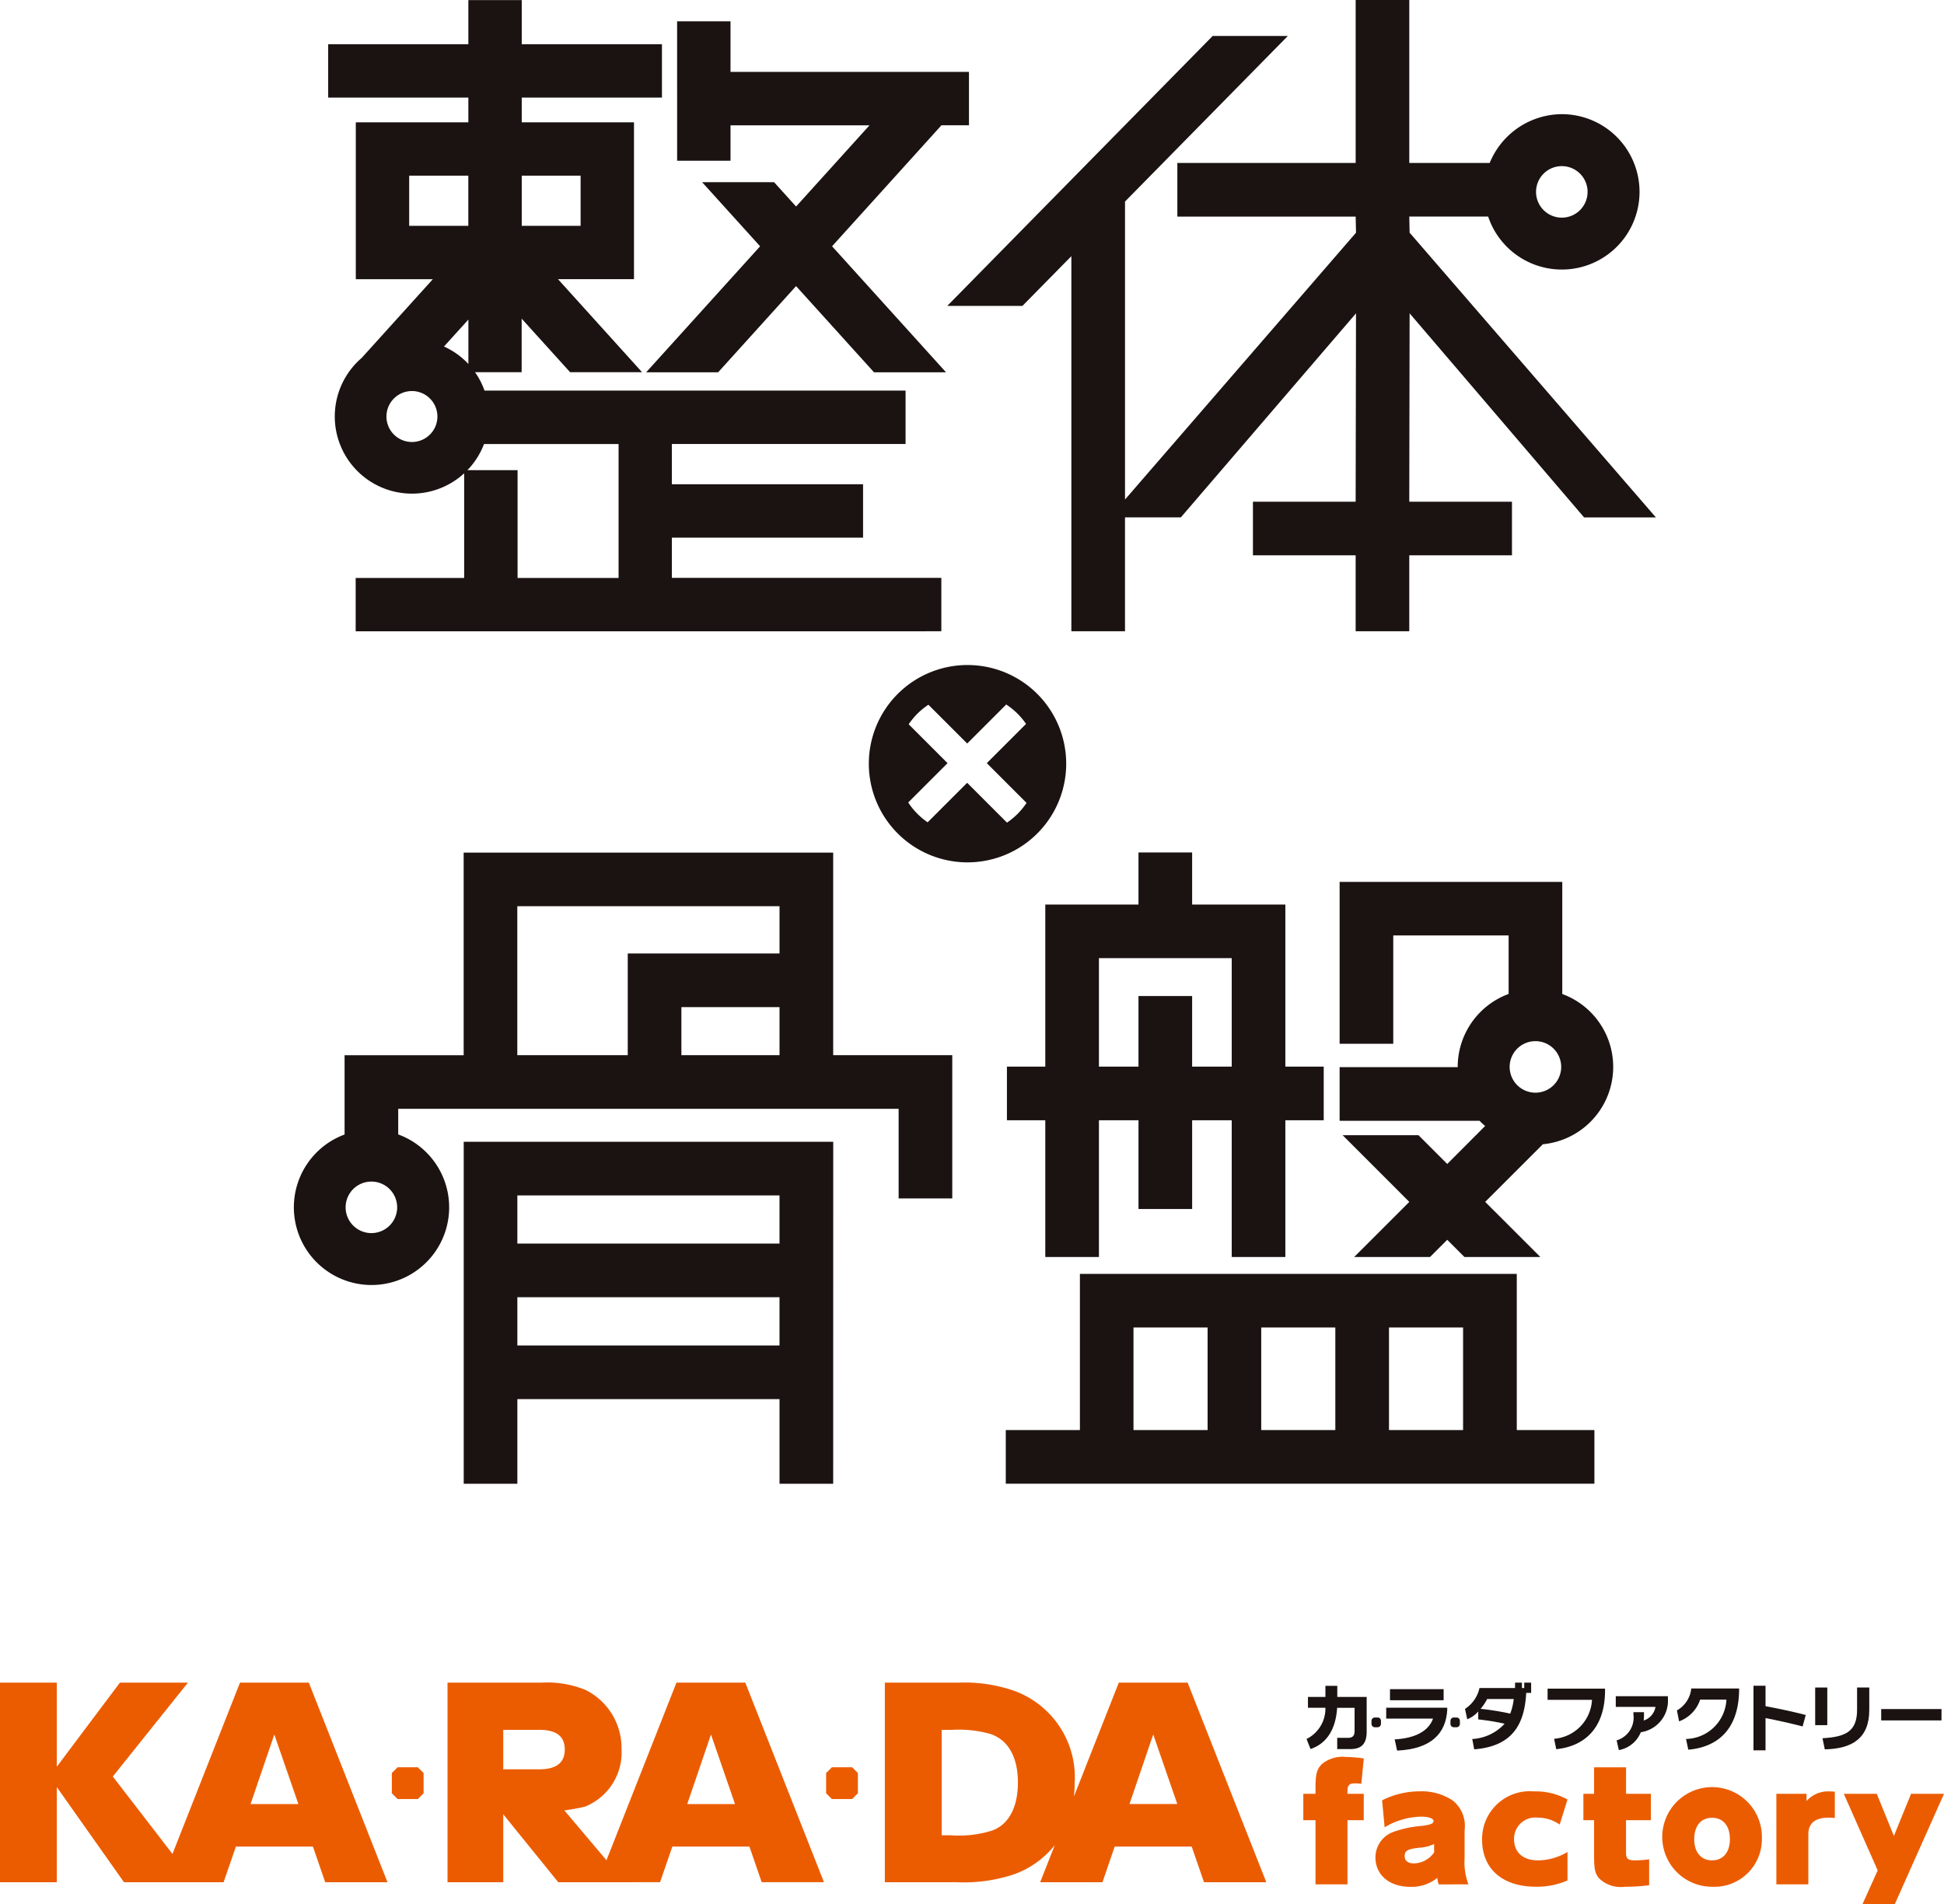
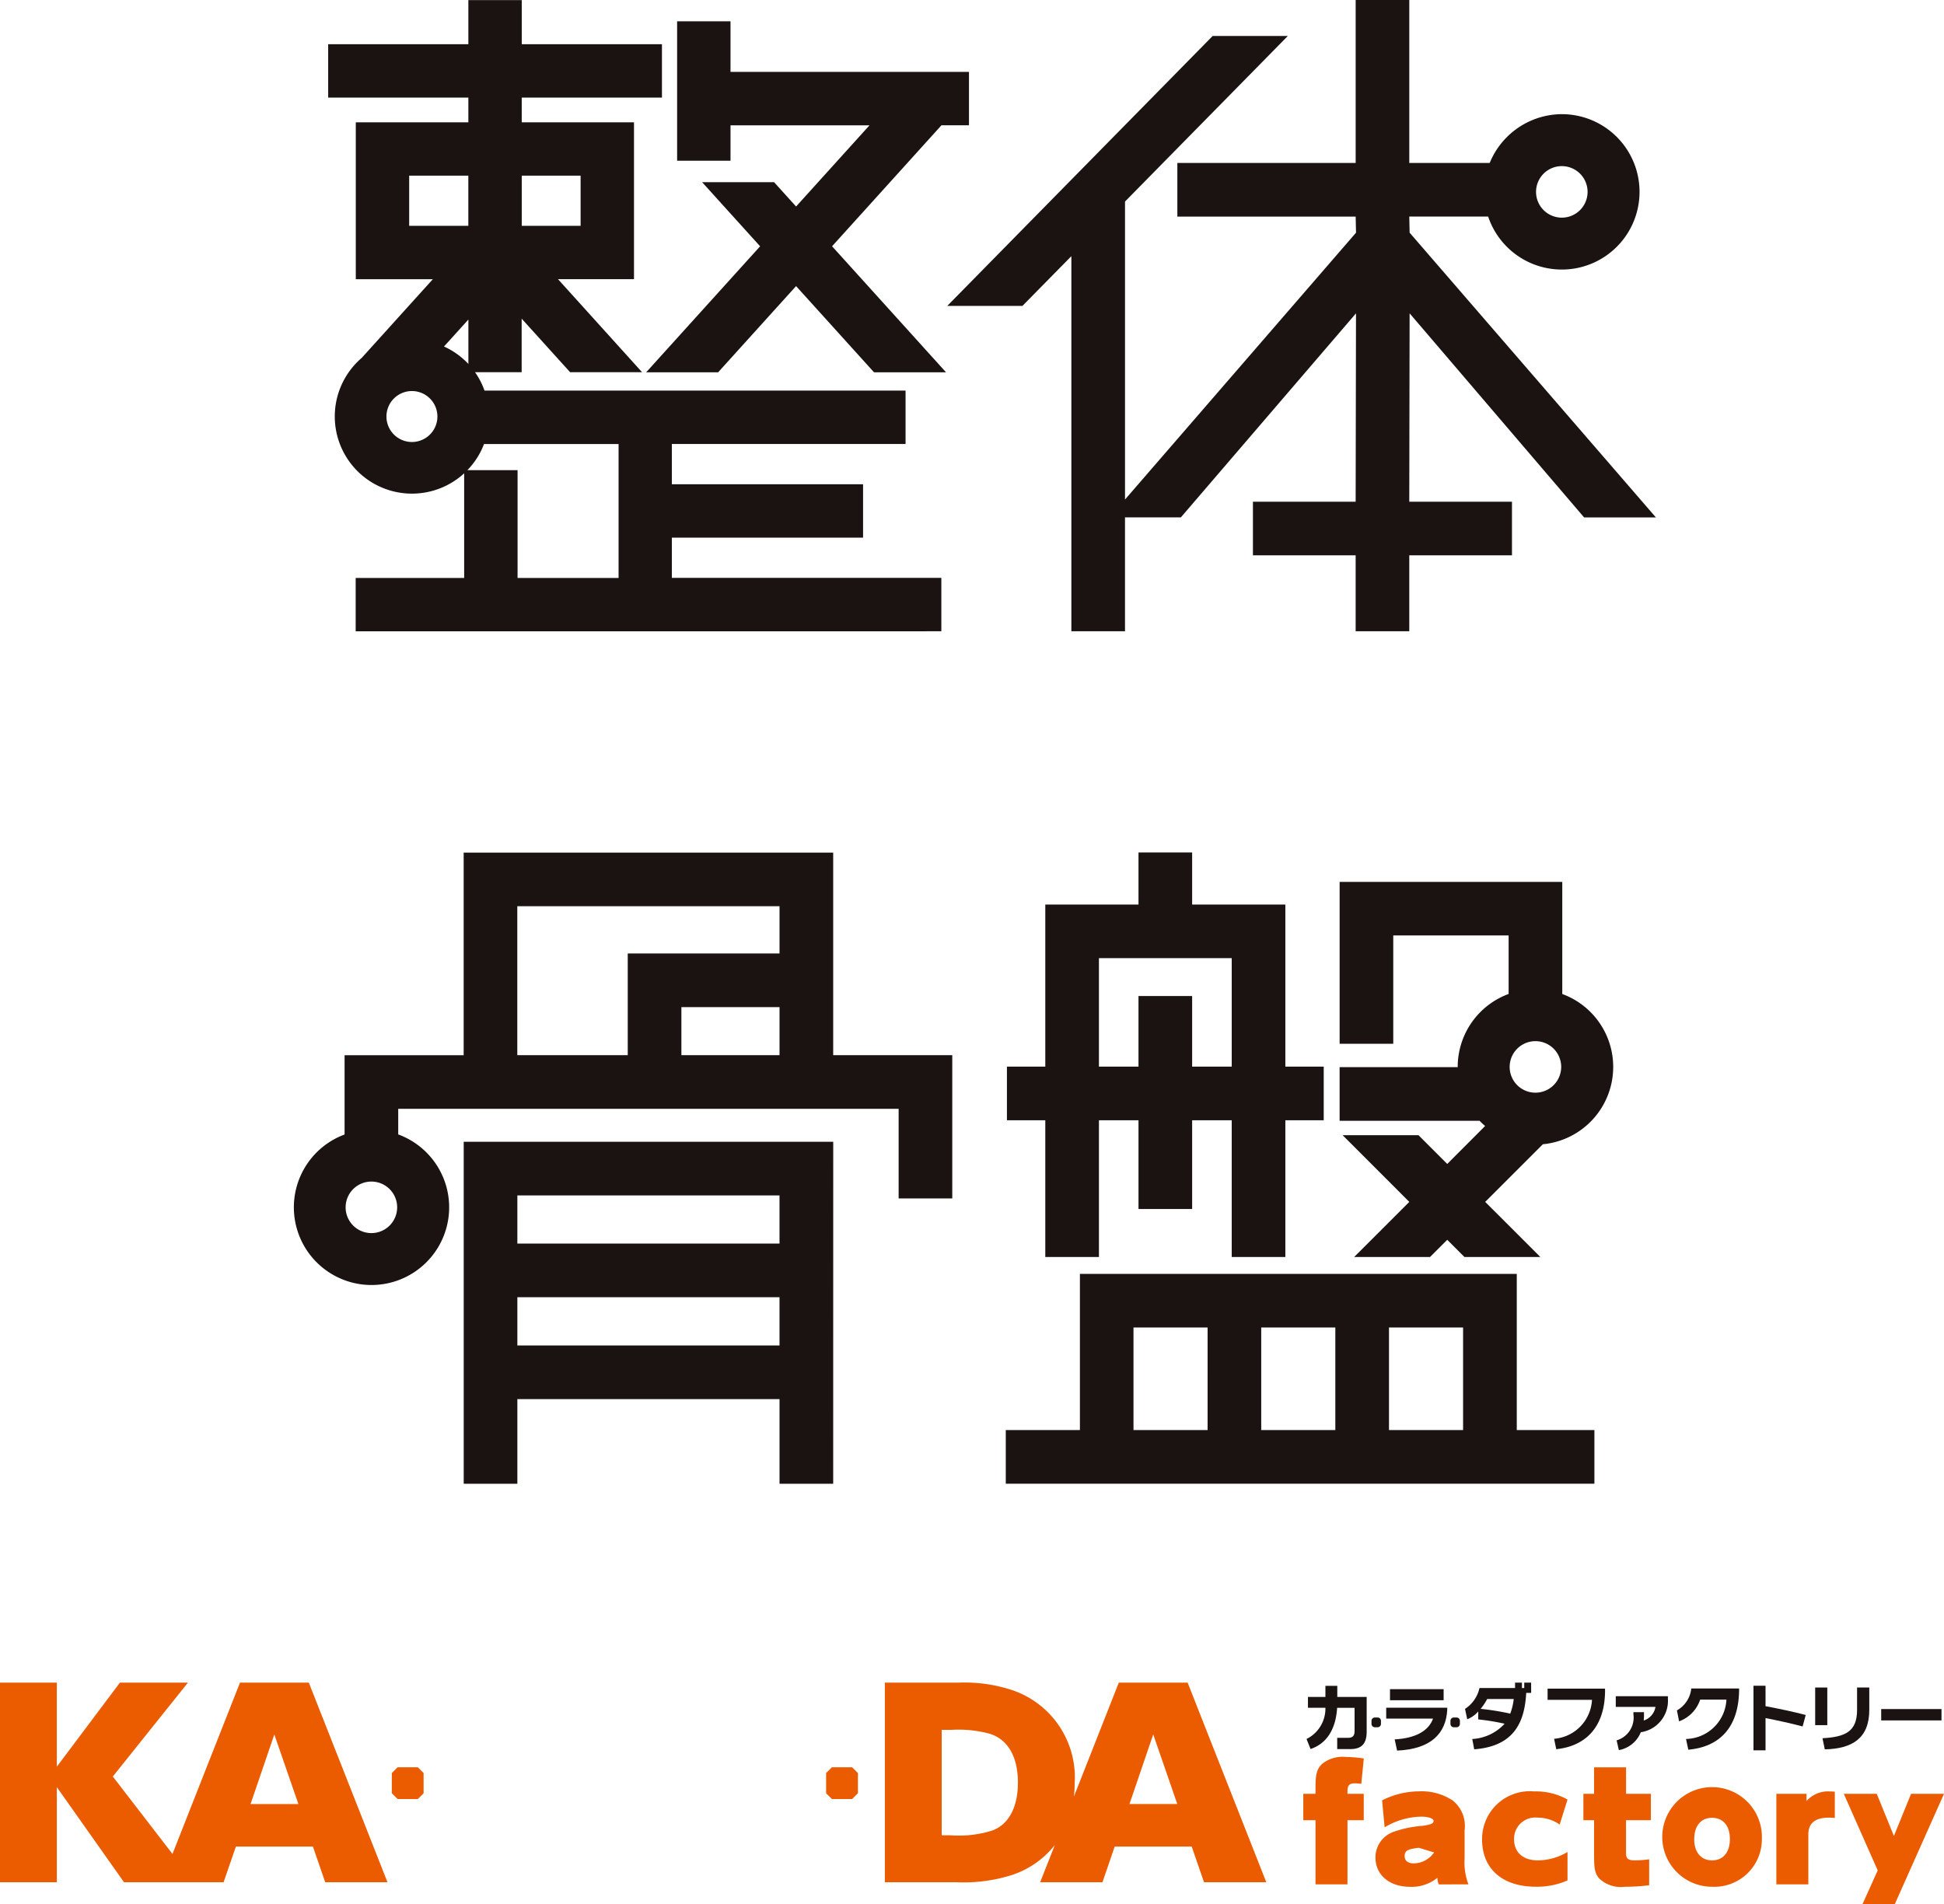
<svg xmlns="http://www.w3.org/2000/svg" width="143.348" height="140.452" viewBox="0 0 143.348 140.452">
  <defs>
    <style>
      .cls-1, .cls-2 {
        fill: #1a1311;
      }

      .cls-1, .cls-4 {
        fill-rule: evenodd;
      }

      .cls-3, .cls-4 {
        fill: #eb5c01;
      }
    </style>
  </defs>
  <g id="グループ_10275" data-name="グループ 10275" transform="translate(-2659.987 9388.447)">
    <g id="グループ_10273" data-name="グループ 10273" transform="translate(2756.33 -9264.348)">
      <path id="パス_12100" data-name="パス 12100" class="cls-1" d="M1213.043,873.165v-.106h-4.234v.824h3.274a3.037,3.037,0,0,1-2.794,2.873l.158.767c2.023-.206,3.6-1.483,3.6-4.358" transform="translate(-1191.035 -872.616)" />
      <path id="パス_12101" data-name="パス 12101" class="cls-1" d="M1222.974,874.385V874.2h-3.844v.786h2.928a1.279,1.279,0,0,1-.868,1.007,3.812,3.812,0,0,0,.02-.411v-.206h-.779v.163a1.746,1.746,0,0,1-1.239,1.917l.165.719a2.155,2.155,0,0,0,1.618-1.318,2.347,2.347,0,0,0,2-2.47" transform="translate(-1196.328 -873.2)" />
      <path id="パス_12102" data-name="パス 12102" class="cls-1" d="M1232.97,873.227v-.19h-3.528a2.1,2.1,0,0,1-1.057,1.615l.16.806a2.56,2.56,0,0,0,1.553-1.6h1.937a3.05,3.05,0,0,1-2.98,2.9l.169.79c2.228-.193,3.687-1.557,3.745-4.318" transform="translate(-1201.074 -872.605)" />
      <path id="パス_12103" data-name="パス 12103" class="cls-1" d="M1243.6,875.618l.229-.845c-.878-.233-1.974-.464-2.964-.649v-1.509h-.888v4.764h.888V875c.9.179,1.811.375,2.735.617" transform="translate(-1207.02 -872.388)" />
      <rect id="長方形_794" data-name="長方形 794" class="cls-2" width="0.893" height="2.775" transform="translate(37.506 0.359)" />
      <path id="パス_12104" data-name="パス 12104" class="cls-1" d="M1253.87,874.541v-1.656h-.9v1.652c0,1.615-.885,1.994-2.55,2.089l.17.82c2-.043,3.28-.8,3.28-2.905" transform="translate(-1212.375 -872.527)" />
      <rect id="長方形_795" data-name="長方形 795" class="cls-2" width="4.446" height="0.838" transform="translate(42.374 1.947)" />
      <path id="パス_12105" data-name="パス 12105" class="cls-1" d="M1199.9,873.358h-1.958a3.82,3.82,0,0,1-.481.723,19.3,19.3,0,0,1,2.183.353,4.175,4.175,0,0,0,.257-1.076m1.287-.454h-.365c-.118,2.232-.945,3.941-3.836,4.163l-.142-.761a3.478,3.478,0,0,0,2.385-1.128,17.124,17.124,0,0,0-1.945-.317v-.585a2.077,2.077,0,0,1-.811.573l-.164-.764a2.469,2.469,0,0,0,1.068-1.541H1200v-.394h.507v.394h.17v-.394h.508Z" transform="translate(-1184.625 -872.15)" />
      <path id="パス_12106" data-name="パス 12106" class="cls-1" d="M1176.757,876.012v-2.56h-2.167v-.817h-.876v.817h-1.287v.8h1.287a2.5,2.5,0,0,1-1.391,2.3l.294.74c1.092-.365,1.85-1.32,1.962-3.039h1.286v1.693c0,.373-.134.522-.507.522h-.774v.829h.963c.84,0,1.21-.4,1.21-1.288" transform="translate(-1172.323 -872.398)" />
      <path id="パス_12107" data-name="パス 12107" class="cls-1" d="M1188.881,876.072v-.123h-4.5v.8h3.454c-.327.918-1.307,1.451-2.829,1.534l.179.826c2.484-.112,3.61-1.242,3.7-3.036" transform="translate(-1178.507 -874.099)" />
      <rect id="長方形_796" data-name="長方形 796" class="cls-2" width="3.955" height="0.817" transform="translate(6.153 0.48)" />
      <path id="パス_12108" data-name="パス 12108" class="cls-2" d="M1182.155,877.674a.246.246,0,0,1,.243-.25h.213a.246.246,0,0,1,.241.25v.218a.246.246,0,0,1-.241.25h-.213a.246.246,0,0,1-.243-.25Z" transform="translate(-1177.365 -874.854)" />
      <path id="パス_12109" data-name="パス 12109" class="cls-2" d="M1194.106,877.674a.246.246,0,0,1,.242-.25h.213a.245.245,0,0,1,.241.25v.218a.245.245,0,0,1-.241.25h-.213a.246.246,0,0,1-.242-.25Z" transform="translate(-1183.494 -874.854)" />
    </g>
    <g id="グループ_10272" data-name="グループ 10272" transform="translate(2659.987 -9264.348)">
      <path id="パス_12110" data-name="パス 12110" class="cls-3" d="M996.561,881.105l-1.775-5.132-1.752,5.132Zm-7.683,5.763H983.7l-4.953-7.015v7.015h-4.189V872.15h4.189v6.2l4.652-6.2h5.016l-5.539,6.923,4.4,5.709,4.978-12.632h5.077l5.8,14.718h-4.593l-.906-2.628h-5.68l-.906,2.628Z" transform="translate(-974.558 -872.15)" />
-       <path id="パス_12111" data-name="パス 12111" class="cls-3" d="M1063.5,881.105l-1.773-5.132-1.751,5.132Zm-12.556-4.025c0-.87-.483-1.451-1.893-1.451h-2.642v2.912h2.642c1.409,0,1.893-.59,1.893-1.461m4.455,9.788h-4.935l-4.055-5.008v5.008H1042.3V872.15h6.911a7.426,7.426,0,0,1,3.28.544,4.781,4.781,0,0,1,2.639,4.346,4.3,4.3,0,0,1-2.7,4.256,15.139,15.139,0,0,1-1.515.276l3.105,3.676,5.161-13.1h5.077l5.8,14.718h-4.591l-.907-2.628h-5.681l-.906,2.628Z" transform="translate(-1009.3 -872.15)" />
      <path id="パス_12112" data-name="パス 12112" class="cls-4" d="M1099.6,886.878v-1.492l.427-.427h1.491l.427.427v1.492l-.427.425h-1.491Z" transform="translate(-1038.684 -878.719)" />
      <path id="パス_12113" data-name="パス 12113" class="cls-4" d="M1033.867,886.878v-1.492l.427-.427h1.49l.426.427v1.492l-.426.425h-1.49Z" transform="translate(-1004.974 -878.719)" />
      <path id="パス_12114" data-name="パス 12114" class="cls-3" d="M1130.057,881.1l-1.773-5.131-1.751,5.131Zm-7.566-1.577a9.086,9.086,0,0,1-.057,1.027l3.311-8.4h5.076l5.8,14.718h-4.593l-.907-2.628h-5.68l-.9,2.628h-4.595l1.079-2.736a6.715,6.715,0,0,1-3.125,2.193,11.761,11.761,0,0,1-4.148.543h-5.258V872.15h5.4a11.184,11.184,0,0,1,3.968.544,6.792,6.792,0,0,1,4.632,6.833m-4.188,0c0-1.922-.745-3.19-2.076-3.607a8.724,8.724,0,0,0-2.8-.29h-.745v7.777h.664a8.173,8.173,0,0,0,3.042-.344c1.23-.437,1.914-1.722,1.914-3.536" transform="translate(-1043.246 -872.15)" />
      <path id="パス_12115" data-name="パス 12115" class="cls-4" d="M1176.29,888.065v-1.946h-1.2v-.187c0-.443.136-.586.54-.586a4.738,4.738,0,0,1,.48.033l.184-1.868a9.532,9.532,0,0,0-1.326-.111,2.39,2.39,0,0,0-1.744.508c-.392.376-.491.74-.491,1.78v.431h-.9v1.946h.9v4.73h2.357v-4.73Z" transform="translate(-1075.729 -877.92)" />
-       <path id="パス_12116" data-name="パス 12116" class="cls-4" d="M1189.613,895.459a4.584,4.584,0,0,1-.283-1.911V891.47a2.393,2.393,0,0,0-.883-2.2A4.14,4.14,0,0,0,1186,888.6a6.138,6.138,0,0,0-2.753.663l.187,1.991a5.39,5.39,0,0,1,2.688-.787c.553,0,.921.134.921.321s-.208.266-.811.355a8.23,8.23,0,0,0-2.137.442,2,2,0,0,0-1.338,1.89c0,1.293,1.031,2.167,2.566,2.167a3,3,0,0,0,2-.665,1.292,1.292,0,0,0,.109.487Zm-2.53-2.353a1.86,1.86,0,0,1-1.511.807c-.417,0-.662-.2-.662-.532,0-.4.208-.519,1.043-.619a3.039,3.039,0,0,0,1.13-.277Z" transform="translate(-1081.333 -880.584)" />
+       <path id="パス_12116" data-name="パス 12116" class="cls-4" d="M1189.613,895.459a4.584,4.584,0,0,1-.283-1.911V891.47a2.393,2.393,0,0,0-.883-2.2A4.14,4.14,0,0,0,1186,888.6a6.138,6.138,0,0,0-2.753.663l.187,1.991a5.39,5.39,0,0,1,2.688-.787c.553,0,.921.134.921.321s-.208.266-.811.355a8.23,8.23,0,0,0-2.137.442,2,2,0,0,0-1.338,1.89c0,1.293,1.031,2.167,2.566,2.167a3,3,0,0,0,2-.665,1.292,1.292,0,0,0,.109.487Zm-2.53-2.353a1.86,1.86,0,0,1-1.511.807c-.417,0-.662-.2-.662-.532,0-.4.208-.519,1.043-.619Z" transform="translate(-1081.333 -880.584)" />
      <path id="パス_12117" data-name="パス 12117" class="cls-4" d="M1205.193,895.183v-2.1a4.314,4.314,0,0,1-2.173.62c-1.105,0-1.768-.585-1.768-1.57a1.563,1.563,0,0,1,1.743-1.58,2.8,2.8,0,0,1,1.622.509l.576-1.846a4.75,4.75,0,0,0-2.407-.6h-.074a3.518,3.518,0,0,0-3.818,3.546c0,2.168,1.5,3.484,3.965,3.484a5.537,5.537,0,0,0,2.333-.465" transform="translate(-1089.607 -880.596)" />
      <path id="パス_12118" data-name="パス 12118" class="cls-4" d="M1219.206,888.867v-1.946h-1.831v-1.956h-2.358v1.956h-.788v1.946h.788v2.608c0,1,.072,1.327.381,1.692a2.317,2.317,0,0,0,1.9.608,13.782,13.782,0,0,0,1.78-.113v-1.911a8.028,8.028,0,0,1-1.057.077c-.5,0-.648-.123-.648-.553v-2.409Z" transform="translate(-1097.472 -878.722)" />
      <path id="パス_12119" data-name="パス 12119" class="cls-4" d="M1233.513,892.133a3.674,3.674,0,1,0-3.659,3.516,3.5,3.5,0,0,0,3.659-3.516m-2.357,0c0,.973-.5,1.57-1.314,1.57s-1.316-.607-1.316-1.548c0-.994.493-1.591,1.316-1.591s1.314.6,1.314,1.569" transform="translate(-1103.596 -880.596)" />
      <path id="パス_12120" data-name="パス 12120" class="cls-4" d="M1247.747,890.575V888.64a2.806,2.806,0,0,0-.379-.021,2.113,2.113,0,0,0-1.707.707v-.531h-2.225v6.676h2.358v-3.68c0-.829.5-1.238,1.511-1.238a3.682,3.682,0,0,1,.442.023" transform="translate(-1112.45 -880.596)" />
      <path id="パス_12121" data-name="パス 12121" class="cls-4" d="M1261.029,888.98H1258.6l-1.265,3.106-1.264-3.106h-2.431l2.5,5.648-1.129,2.505h2.382Z" transform="translate(-1117.681 -880.781)" />
    </g>
    <g id="グループ_10274" data-name="グループ 10274" transform="translate(2681.643 -9388.447)">
      <g id="グループ_10271" data-name="グループ 10271">
        <g id="グループ_10270" data-name="グループ 10270">
          <g id="グループ_10269" data-name="グループ 10269" transform="translate(0 62.883)">
            <g id="グループ_10267" data-name="グループ 10267" transform="translate(12.535 21.325)">
              <path id="パス_12122" data-name="パス 12122" class="cls-2" d="M1071.989,815.486h-3.957v-6.242H1048.7v6.242h-3.955V790.264h27.247Zm-23.293-10.2h19.335v-3.558H1048.7v3.558Zm0-7.513h19.335V794.22H1048.7v3.557Z" transform="translate(-1044.742 -790.264)" />
            </g>
            <g id="グループ_10268" data-name="グループ 10268">
              <path id="パス_12123" data-name="パス 12123" class="cls-2" d="M1024.741,778.379a5.728,5.728,0,0,1-1.977-11.1v-5.846h8.781V746.49h27.248v14.938h8.781v10.566h-3.955v-6.61h-36.9v1.889a5.728,5.728,0,0,1-1.979,11.106Zm0-7.629a1.9,1.9,0,1,0,1.9,1.9,1.9,1.9,0,0,0-1.9-1.9Zm22.859-9.322h7.236v-3.543H1047.6v3.543Zm-12.1,0h8.144v-7.5h11.192v-3.486H1035.5v10.983Z" transform="translate(-1019.011 -746.49)" />
            </g>
          </g>
          <path id="パス_12124" data-name="パス 12124" class="cls-2" d="M1147.409,776.3h-3.954V766.217h-2.919v6.546h-3.956v-6.546h-2.917V776.3h-3.955V766.217h-2.829v-3.955h2.829V750.309h6.872v-3.842h3.956v3.842h6.873v11.953h2.83v3.955h-2.83V776.3Zm-6.873-14.039h2.919v-8h-9.792v8h2.917v-5.207h3.956v5.207Zm29.658,30.759h-43.4v-3.955h5.466V777.548h32.214v11.517h5.724v3.955Zm-15.143-3.955h5.464V781.5h-5.464v7.564Zm-9.421,0h5.465V781.5h-5.465v7.564Zm-9.419,0h5.465V781.5h-5.465v7.564Zm27.552-22.171s0,0,.005,0S1163.764,766.894,1163.763,766.894Zm.65.244a.194.194,0,0,0,.037.011A.194.194,0,0,1,1164.413,767.138Zm1.795,9.163h-5.593l-1.269-1.269-1.269,1.269h-5.593l4.066-4.064-4.917-4.92h5.594l2.12,2.122,2.794-2.8a5.6,5.6,0,0,1-.411-.384h-10.32V762.3h8.708v-.023a5.736,5.736,0,0,1,3.755-5.376v-4.315h-8.507v7.988h-3.955V748.635h16.418v8.27a5.728,5.728,0,0,1-1.432,11.08l-4.252,4.251,4.066,4.064Zm-.359-15.919a1.9,1.9,0,1,0,1.9,1.9,1.9,1.9,0,0,0-1.9-1.9Z" transform="translate(-1074.285 -683.595)" />
-           <path id="パス_12125" data-name="パス 12125" class="cls-2" d="M1113.347,718.088a7.277,7.277,0,1,0,7.276,7.275A7.276,7.276,0,0,0,1113.347,718.088Zm-2.941,11.6a5.234,5.234,0,0,1-.789-.663v0a5.187,5.187,0,0,1-.643-.8v0l2.9-2.9-2.866-2.867h0a5.226,5.226,0,0,1,1.454-1.442l2.862,2.861,2.876-2.878h0a5.262,5.262,0,0,1,1.463,1.432l-2.894,2.894,2.931,2.931a5.3,5.3,0,0,1-1.443,1.455l-2.936-2.937Z" transform="translate(-1063.659 -669.041)" />
          <path id="パス_12126" data-name="パス 12126" class="cls-2" d="M1067.855,663.972h-41.6v-3.934h8v-7.718a5.691,5.691,0,1,1-7.549-8.516l.038-.044,5.2-5.755h-5.68v-11.57h8.3v-1.823h-10.337v-3.937h10.337v-3.256h3.937v3.256h10.338v3.937H1038.5v1.823h8.278V638h-5.606l6.2,6.862h-5.306l-3.572-3.948v3.948h-3.439a5.61,5.61,0,0,1,.7,1.359h31.048v3.936h-17.234v2.97h14.1v3.937h-14.1v2.969h19.872v3.934Zm-29.665-3.934h7.451v-9.876h-9.922a5.654,5.654,0,0,1-1.226,1.926h3.7v7.951Zm-5.423-17.069a5.682,5.682,0,0,1,1.8,1.288V640.98l-1.8,1.989Zm-2.366,3.284a1.879,1.879,0,1,0,1.881,1.88,1.882,1.882,0,0,0-1.881-1.88Zm8.1-12.184h4.34v-3.7h-4.34v3.7Zm-8.3,0h4.361v-3.7H1030.2v3.7Zm39.582,10.8h-5.307l-5.747-6.356-5.745,6.356h-5.307l8.4-9.291-4.275-4.727h5.307l1.621,1.793,5.414-5.99h-10.249v2.611h-3.937V618.985h3.937v3.731h17.584v3.936h-2.029l-8.066,8.924,8.4,9.291Z" transform="translate(-1021.684 -617.413)" />
          <path id="パス_12127" data-name="パス 12127" class="cls-2" d="M1164.9,655.568h5.294l-18.159-21-.025-1.187h5.816a5.73,5.73,0,1,0,5.431-7.553,5.775,5.775,0,0,0-5.318,3.6h-5.929V617.408h-3.954v12.017h-13.149v3.956h13.149l.026,1.189-17.034,19.679V632.273l12.007-12.213h-5.543l-19.572,19.91h5.542l3.61-3.668v27.663h3.955v-8.4h4.119l12.915-15.048-.026,13.893h-7.574v3.955h7.574v5.6h3.954v-5.6h7.573v-3.955h-7.573l.025-13.894Zm-1.643-25.908a1.9,1.9,0,1,1-1.9,1.9A1.9,1.9,0,0,1,1163.259,629.66Z" transform="translate(-1069.747 -617.408)" />
        </g>
      </g>
    </g>
  </g>
</svg>